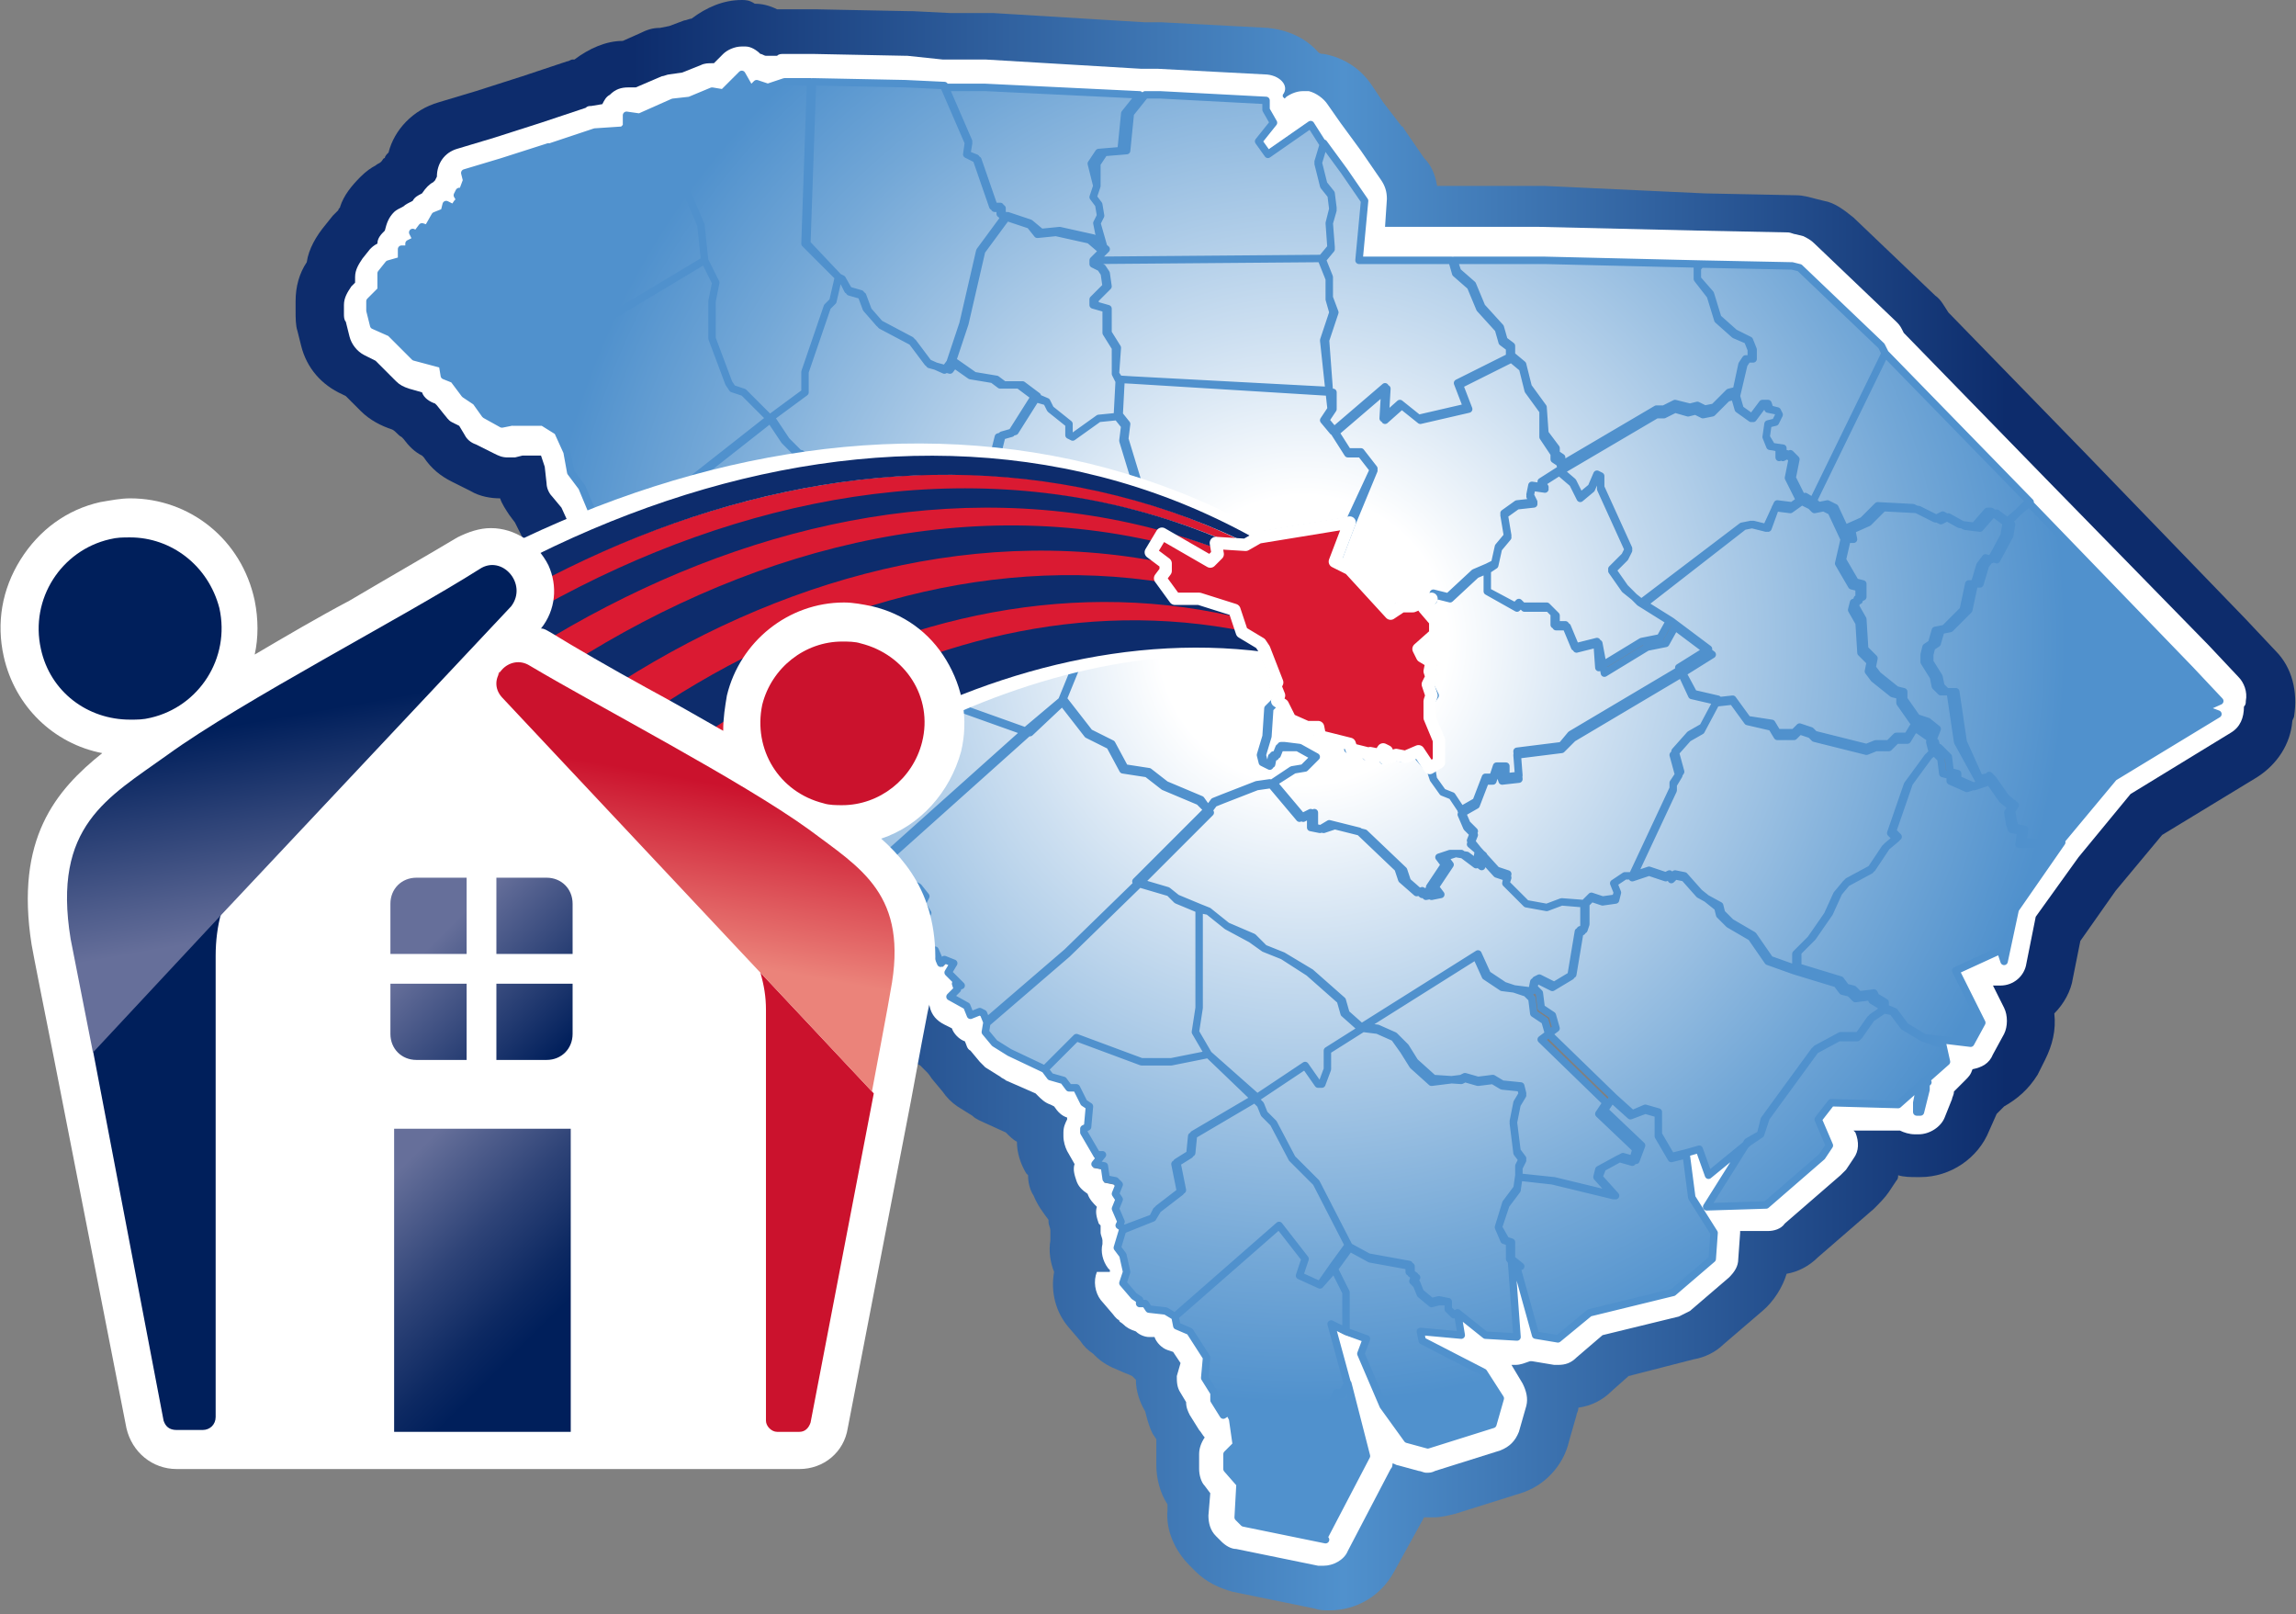
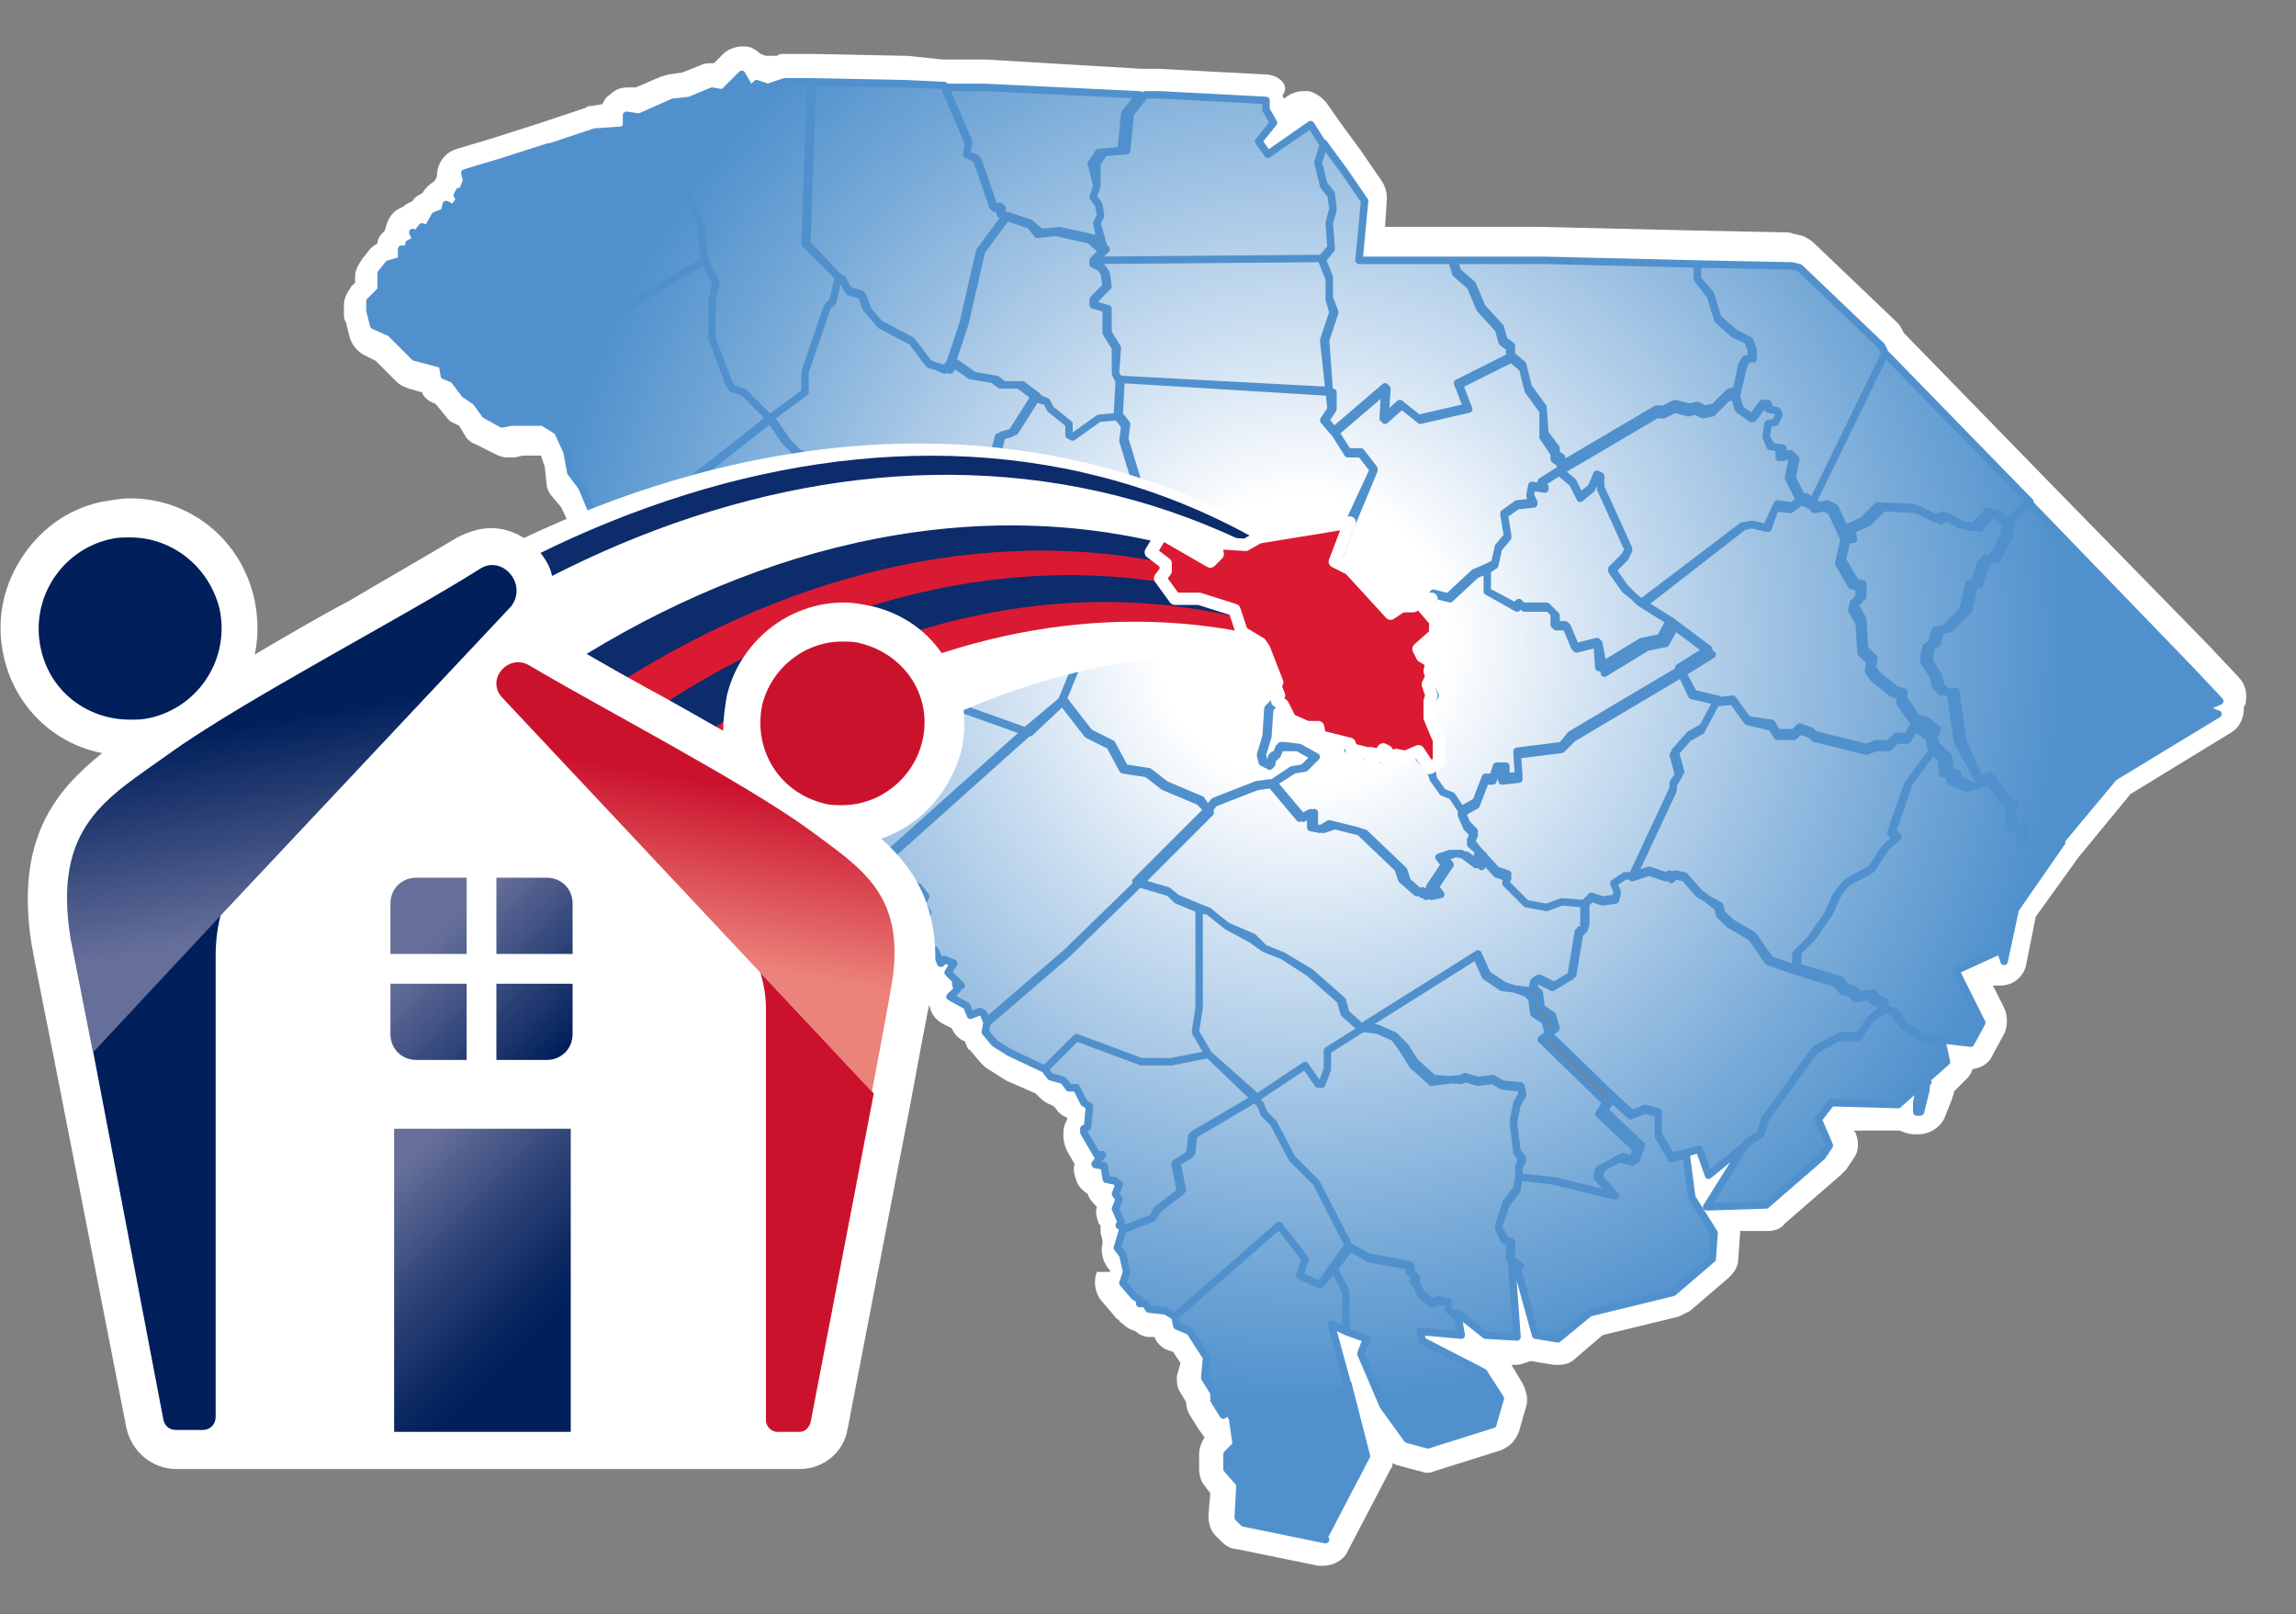
<svg xmlns="http://www.w3.org/2000/svg" version="1.1" id="Layer_1" x="0px" y="0px" viewBox="0 0 123.5 86.8" style="enable-background:new 0 0 123.5 86.8;" xml:space="preserve">
  <rect x="0" y="0" width="123.5" height="86.8" fill="#808080" stroke="none" />
  <style type="text/css">
	.st0{fill:url(#SVGID_1_);}
	.st1{fill:#FFFFFF;}
	
		.st2{fill-rule:evenodd;clip-rule:evenodd;fill:url(#SVGID_00000126316707316255664740000006873670777926238621_);stroke:#5091CD;stroke-width:0.4;stroke-linecap:round;stroke-linejoin:round;}
	.st3{fill:#DA1A32;}
	.st4{fill:#0D2C6C;}
	
		.st5{fill-rule:evenodd;clip-rule:evenodd;fill:#DA1A32;stroke:#FFFFFF;stroke-width:0.664;stroke-linecap:round;stroke-linejoin:round;}
	.st6{fill:url(#SVGID_00000069363154617896416020000014766604126875373744_);}
	.st7{fill:url(#SVGID_00000056400149406056041520000000758379222370827394_);}
	.st8{fill:#001F5B;}
	.st9{fill:#CB122D;}
	.st10{fill:url(#SVGID_00000008138350497872392340000012252809324546995621_);}
	.st11{fill:url(#SVGID_00000114047946625449638380000006634979903520721797_);}
</style>
  <g>
    <linearGradient id="SVGID_1_" gradientUnits="userSpaceOnUse" x1="15.874" y1="43.393" x2="123.514" y2="43.393">
      <stop offset="0.169" style="stop-color:#0D2C6C" />
      <stop offset="0.524" style="stop-color:#5091CD" />
      <stop offset="0.855" style="stop-color:#0D2C6C" />
    </linearGradient>
-     <path class="st0" d="M39.9,4l0.4,0.7l0.2,0l0.2-0.2l0.6,0.2l0.9-0.3l1.4,0l5,0.1l2.1,0.1l2.2,0l8.4,0.5l0.8,0l5.7,0.3l0,0.5   l0.4,0.7l-0.8,1l0.5,0.7l2.3-1.6l0.7,1.1l1.1,1.5l1.1,1.6L73.1,14l5,0l4.9,0l8.5,0.2l4.9,0.1l0.4,0.1l4.4,4.2l0.2,0.4l7.8,8l8.7,9   l1.6,1.7l-0.9,0.4l0.8,0.3l-5.6,3.4l-3,3.6l-2.5,3.6l-0.6,2.8l-0.2-0.6l-2.4,1.1l1.4,2.8l-0.6,1.1l-2.5-0.3l1.1,0.4l0.2,0.9   l-1.2,1.1l0.2-0.1l0,0l0,0l0,0l-0.1,0l0,0.4l-0.4,1H103l0-0.5l0.1-0.5l0.2-0.3l-1.2,1l-3.6-0.1l-0.7,0.9l0.6,1.4l-0.4,0.6l-3,2.6   l-3.2,0.1l2.2-3.5l-2.2,1.8l-0.5-1.4l-0.7,0.2l0.3,2.3l1.2,1.9L92,67.7l-2.1,1.8l-4.5,1.1L83.8,72l-1.2-0.2l-0.9-3.6l-0.5-0.3   l0.3,4.1l-1.7-0.1l-1.5-1.2l0.2,1.2l-2.2-0.2l0.1,0.5l3.3,1.7l0.9,1.4l-0.4,1.4l-3.5,1.1l-1.1-0.3l-1.3-1.8l-1.2-2.8l0.3-0.8   l-1-0.3l-0.8-0.4l0.9,3.3L72.4,75l-0.3,0l-0.3,0.6h0l0.3-0.6l0.3,0l0.3-0.5l0.9,3.8l-2.3,4.4l-4.4-0.9l-0.3-0.3l0.1-1.8l-0.7-0.8   l0-0.8l0.5-0.5l-0.2-1.4L66,75.9l-0.3,0.2l-0.5-0.8l0-0.4l-0.5-0.8l0.1-1.1L64,71.6l-0.7-0.3l-0.1-0.5l-0.5-0.3l-0.9-0.1L61.6,70   l-0.3,0l0-0.2l-0.4-0.2L60.4,69l0.3-0.6l-0.2-0.9l-0.3-0.4l0.3-1l-0.3-0.2l0.1-0.2L60,65l0.2-0.6L60,64.2l0.1-0.3l-0.2-0.2   l-0.5-0.1l-0.1-0.7l-0.5-0.1l0.4-0.5l-0.3,0L58.3,61l0-0.2l0.2-0.1l0.1-1.1l-0.3-0.2l-0.4-0.8l-0.4,0l-0.3-0.4l-0.7-0.2l-0.3-0.4   l-1.9-0.9l-0.8-0.5L53,55.5l0.1-0.6l-0.2-0.5l-0.2-0.1l-0.5,0.2L52,54.1l-0.9-0.4l0.4-0.4l-0.1-0.3l0.3,0.1L51,52.3l0.4-0.3   l-0.5-0.2L50.7,52l-0.3-0.7l-0.4,0.1l0-0.4l-0.5,0l-0.2-0.7l0.4,0l-0.3-0.8l0.6-0.2l-0.3-0.5l0.2-0.4l-0.4-0.5l-0.9-0.5l-0.3-0.7   l-0.5-0.5L47.3,46l-0.6-0.7l-1.1-0.5l-0.5,0l-0.6-0.5l-0.5-0.2l-0.5-1.4l-0.4-0.2l-0.7-1.8l-0.8-0.5l-0.1-0.5l-0.8-0.8l-0.3,0   l-0.5-0.5l-0.7-0.2l-0.7-0.5l-1.3-1.3L36,35.7l0.1-0.2l-0.5-1.1l-0.1-0.5l-1.2-1.9l-1.6-1.6l-0.1-0.9l-0.3-0.7l-0.1-1.2l-0.4-0.2   l-0.5-1.2l-0.6-0.8l-0.2-1.1L30,23.1l-0.8-0.5l-1.6,0L27,22.8l-1-0.5l-0.5-0.7l-0.6-0.4l-0.6-0.8l-0.5-0.2l-0.1-0.6l-1.5-0.4   L21,17.9l-0.9-0.4l-0.2-0.8l0-0.5l0.6-0.6l0-0.9l0.4-0.5l0.7-0.2l0-0.6l0.4,0l0-0.3l0.3-0.3l-0.2-0.4l0.2,0.1l0.3-0.4l0.3,0.1   l0.4-0.7l0.5-0.2L24,11l0.4,0l0.2-0.3l0.3,0.1l-0.3-0.5l0.1-0.2l0.1,0.2l0.3-0.8L25,9.3L27,8.7l2.5-0.8L32,7.1L33.5,7l0.2-0.2   l0-0.6l0.7,0.1l1.8-0.8l0.9-0.1l1.2-0.5L38.9,5L39.9,4 M70.3,77.3l-1-0.1L70.3,77.3l0.1-0.5L70.3,77.3 M68.9,77.2l0.1-0.1h0   L68.9,77.2 M69.2,79.7l-0.2,0l-0.1-0.4l0.1,0.4L69.2,79.7 M69.8,80.9l0.2,0L69.8,80.9L69.8,80.9 M70.6,81.8l0.2-0.5L70.6,81.8    M39.9,0c-1,0-1.9,0.4-2.7,1c-0.1,0-0.3,0.1-0.4,0.1l-0.8,0.3l-0.5,0.1c-0.4,0-0.7,0.1-1.1,0.3l-0.9,0.4c-0.9,0-1.8,0.4-2.6,1   c0,0,0,0-0.1,0c-0.1,0-0.2,0.1-0.3,0.1l-2.4,0.8l-2.5,0.8l-2,0.6c-1.4,0.4-2.4,1.5-2.7,2.7c-0.1,0.1-0.2,0.2-0.2,0.3   c-0.1,0-0.1,0.1-0.2,0.2c-0.1,0.1-0.2,0.1-0.3,0.2C20,9,19.7,9.2,19.4,9.5c-0.5,0.5-0.9,1-1.1,1.6c0,0.1-0.1,0.1-0.1,0.2   c-0.1,0.1-0.2,0.2-0.3,0.3l-0.4,0.5c-0.5,0.6-0.9,1.3-1,2c-0.4,0.6-0.6,1.3-0.6,2.1l0,0.5c0,0.4,0,0.8,0.1,1.1l0.2,0.8   c0.3,1.2,1.1,2.1,2.2,2.6l0.2,0.1l0.8,0.8c0.5,0.5,1.1,0.8,1.7,1c0.2,0.1,0.3,0.3,0.5,0.4l0.1,0.1c0.3,0.4,0.6,0.7,1,0.9l0.1,0.1   c0.4,0.6,0.9,1,1.5,1.3l1,0.5c0.5,0.3,1.1,0.4,1.6,0.4c0.1,0.3,0.3,0.6,0.5,0.9l0.3,0.4l0.4,0.8c0.1,0.2,0.1,0.3,0.2,0.5   c0.1,0.4,0.2,0.7,0.3,1.1l0.1,0.2l0.1,0.4c0.1,0.8,0.5,1.6,1.1,2.2l1.3,1.2l0.6,1c0,0.2,0.1,0.3,0.2,0.4l0.1,0.3   c0.1,1.2,0.9,2.3,2,3l0.7,0.4l0.9,0.9c0.2,0.2,0.4,0.4,0.7,0.6l0.7,0.5c0.3,0.2,0.7,0.4,1.1,0.5c0.1,0,0.1,0.1,0.2,0.1   c0.3,0.4,0.6,0.8,1,1.1l0.2,0.6c0.2,0.5,0.4,0.9,0.8,1.3l0.1,0.2c0.3,1.1,1.1,1.9,2.2,2.4l0.1,0.1c0.5,0.5,1.2,0.8,1.9,1   c0.2,0.2,0.3,0.3,0.5,0.5c0.1,0.2,0.2,0.4,0.3,0.6c-0.1,0.5,0,1,0.1,1.5l0.2,0.7c0.2,0.9,0.8,1.7,1.5,2.2c0.1,0.1,0.1,0.1,0.2,0.2   c0,0,0,0.1,0,0.1c0.2,1.1,1,2.1,2,2.6c0.1,0.1,0.3,0.3,0.4,0.4c0.1,0.1,0.2,0.3,0.3,0.4l0.5,0.6c0.2,0.3,0.5,0.6,0.8,0.8l0.8,0.5   c0.2,0.2,0.5,0.3,0.7,0.4l1.1,0.5c0.2,0.2,0.4,0.4,0.6,0.5c0,0.6,0.2,1.2,0.5,1.7l0.1,0.1c0,0.4,0.1,0.8,0.3,1.1   c0.2,0.5,0.5,0.9,0.8,1.3c0,0,0,0.1,0,0.1c0,0.2,0.1,0.3,0.1,0.5c0,0.1,0,0.3,0,0.4c0,0,0,0.1,0,0.1c-0.1,0.6,0,1.2,0.2,1.7   c-0.2,1.1,0.1,2.2,0.8,3l0.6,0.7c0.2,0.3,0.4,0.5,0.7,0.7c0,0,0.1,0.1,0.1,0.1c0.4,0.4,0.8,0.6,1.3,0.8c0.2,0.1,0.5,0.2,0.7,0.3   c0.1,0.1,0.1,0.1,0.2,0.2c0,0.6,0.2,1.2,0.5,1.7l0,0c0.1,0.4,0.2,0.8,0.4,1.2l0.2,0.3c0,0.2,0,0.4,0,0.6l0,0.8   c0,0.7,0.2,1.5,0.6,2.1l0,0.3c-0.1,1.1,0.4,2.2,1.2,3l0.3,0.3c0.6,0.6,1.3,0.9,2,1.1l4.4,0.9c0.3,0.1,0.5,0.1,0.8,0.1   c1.5,0,2.8-0.8,3.5-2.1l1.6-2.9c0.2,0,0.3,0,0.5,0c0.4,0,0.8-0.1,1.2-0.2l3.5-1.1c1.3-0.4,2.3-1.5,2.6-2.8l0.4-1.4   c0-0.1,0.1-0.2,0.1-0.4c0.7-0.1,1.3-0.4,1.8-0.9l0.9-0.8l3.5-0.9c0.6-0.1,1.2-0.4,1.6-0.8l2.1-1.8c0.6-0.5,1.1-1.3,1.3-2   c0.6-0.1,1.2-0.4,1.7-0.9l3-2.6c0.3-0.3,0.6-0.6,0.8-0.9l0.4-0.6c0.1-0.1,0.1-0.2,0.1-0.3c0.3,0.1,0.7,0.1,1,0.1h0.2   c1.6,0,3.1-1,3.7-2.5l0.4-0.9l0.1-0.1c0.1-0.1,0.2-0.2,0.3-0.3c0.7-0.4,1.3-0.9,1.8-1.7L110,57c0.4-0.8,0.6-1.6,0.5-2.5   c0.5-0.5,0.9-1.2,1-1.9l0.4-2l1.9-2.7l2.5-3l5.1-3.1c1.1-0.7,1.8-1.8,1.9-3c0-0.1,0.1-0.2,0.1-0.3c0.2-1.3-0.1-2.6-1-3.5l-1.6-1.7   c0,0,0,0,0,0l-8.7-9l-7.3-7.5c-0.2-0.3-0.4-0.7-0.7-0.9l-4.4-4.2c-0.5-0.4-1-0.8-1.6-0.9l-0.4-0.1c-0.4-0.1-0.7-0.2-1.1-0.2   l-4.9-0.1L83.1,10c0,0,0,0-0.1,0l-4.9,0l-0.8,0c-0.1-0.6-0.3-1.1-0.7-1.5l-1.1-1.6c0,0,0-0.1-0.1-0.1l-1-1.3l-0.6-0.9   c-0.6-0.9-1.5-1.5-2.6-1.7c-0.1,0-0.2,0-0.3-0.1c-0.7-0.8-1.7-1.2-2.7-1.3l-5.7-0.3c-0.1,0-0.1,0-0.2,0c0,0-0.1,0-0.1,0l-0.6,0   l-8.2-0.5c-0.1,0-0.1,0-0.2,0l-2.1,0l-2-0.1c-0.1,0-0.1,0-0.2,0l-5-0.1l-1.4,0c0,0-0.1,0-0.1,0c-0.2,0-0.4,0-0.6,0   c-0.4-0.2-0.8-0.3-1.2-0.3C40.3,0,40.1,0,39.9,0L39.9,0z" />
    <path class="st1" d="M39.9,4l0.4,0.7l0.2,0l0.2-0.2l0.6,0.2l0.9-0.3l1.4,0l5,0.1l2.1,0.1l2.2,0l8.4,0.5l0.8,0l5.7,0.3l0,0.5   l0.4,0.7l-0.8,1l0.5,0.7l2.3-1.6l0.7,1.1l1.1,1.5l1.1,1.6L73.1,14l5,0l4.9,0l8.5,0.2l4.9,0.1l0.4,0.1l4.4,4.2l0.2,0.4l7.8,8l8.7,9   l1.6,1.7l-0.9,0.4l0.8,0.3l-5.6,3.4l-3,3.6l-2.5,3.6l-0.6,2.8l-0.2-0.6l-2.4,1.1l1.4,2.8l-0.6,1.1l-2.5-0.3l1.1,0.4l0.2,0.9   l-1.2,1.1l0.2-0.1l0,0l0,0l0,0l-0.1,0l0,0.4l-0.4,1H103l0-0.5l0.1-0.5l0.2-0.3l-1.2,1l-3.6-0.1l-0.7,0.9l0.6,1.4l-0.4,0.6l-3,2.6   l-3.2,0.1l2.2-3.5l-2.2,1.8l-0.5-1.4l-0.7,0.2l0.3,2.3l1.2,1.9L92,67.7l-2.1,1.8l-4.5,1.1L83.8,72l-1.2-0.2l-0.9-3.6l-0.5-0.3   l0.3,4.1l-1.7-0.1l-1.5-1.2l0.2,1.2l-2.2-0.2l0.1,0.5l3.3,1.7l0.9,1.4l-0.4,1.4l-3.5,1.1l-1.1-0.3l-1.3-1.8l-1.2-2.8l0.3-0.8   l-1-0.3l-0.8-0.4l0.9,3.3L72.4,75l-0.3,0l-0.3,0.6h0l0.3-0.6l0.3,0l0.3-0.5l0.9,3.8l-2.3,4.4l-4.4-0.9l-0.3-0.3l0.1-1.8l-0.7-0.8   l0-0.8l0.5-0.5l-0.2-1.4L66,75.9l-0.3,0.2l-0.5-0.8l0-0.4l-0.5-0.8l0.1-1.1L64,71.6l-0.7-0.3l-0.1-0.5l-0.5-0.3l-0.9-0.1L61.6,70   l-0.3,0l0-0.2l-0.4-0.2L60.4,69l0.3-0.6l-0.2-0.9l-0.3-0.4l0.3-1l-0.3-0.2l0.1-0.2L60,65l0.2-0.6L60,64.2l0.1-0.3l-0.2-0.2   l-0.5-0.1l-0.1-0.7l-0.5-0.1l0.4-0.5l-0.3,0L58.3,61l0-0.2l0.2-0.1l0.1-1.1l-0.3-0.2l-0.4-0.8l-0.4,0l-0.3-0.4l-0.7-0.2l-0.3-0.4   l-1.9-0.9l-0.8-0.5L53,55.5l0.1-0.6l-0.2-0.5l-0.2-0.1l-0.5,0.2L52,54.1l-0.9-0.4l0.4-0.4l-0.1-0.3l0.3,0.1L51,52.3l0.4-0.3   l-0.5-0.2L50.7,52l-0.3-0.7l-0.4,0.1l0-0.4l-0.5,0l-0.2-0.7l0.4,0l-0.3-0.8l0.6-0.2l-0.3-0.5l0.2-0.4l-0.4-0.5l-0.9-0.5l-0.3-0.7   l-0.5-0.5L47.3,46l-0.6-0.7l-1.1-0.5l-0.5,0l-0.6-0.5l-0.5-0.2l-0.5-1.4l-0.4-0.2l-0.7-1.8l-0.8-0.5l-0.1-0.5l-0.8-0.8l-0.3,0   l-0.5-0.5l-0.7-0.2l-0.7-0.5l-1.3-1.3L36,35.7l0.1-0.2l-0.5-1.1l-0.1-0.5l-1.2-1.9l-1.6-1.6l-0.1-0.9l-0.3-0.7l-0.1-1.2l-0.4-0.2   l-0.5-1.2l-0.6-0.8l-0.2-1.1L30,23.1l-0.8-0.5l-1.6,0L27,22.8l-1-0.5l-0.5-0.7l-0.6-0.4l-0.6-0.8l-0.5-0.2l-0.1-0.6l-1.5-0.4   L21,17.9l-0.9-0.4l-0.2-0.8l0-0.5l0.6-0.6l0-0.9l0.4-0.5l0.7-0.2l0-0.6l0.4,0l0-0.3l0.3-0.3l-0.2-0.4l0.2,0.1l0.3-0.4l0.3,0.1   l0.4-0.7l0.5-0.2L24,11l0.4,0l0.2-0.3l0.3,0.1l-0.3-0.5l0.1-0.2l0.1,0.2l0.3-0.8L25,9.3L27,8.7l2.5-0.8L32,7.1L33.5,7l0.2-0.2   l0-0.6l0.7,0.1l1.8-0.8l0.9-0.1l1.2-0.5L38.9,5L39.9,4 M70.3,77.3l-1-0.1L70.3,77.3l0.1-0.5L70.3,77.3 M68.9,77.2l0.1-0.1h0   L68.9,77.2 M69.2,79.7l-0.2,0l-0.1-0.4l0.1,0.4L69.2,79.7 M69.8,80.9l0.2,0L69.8,80.9L69.8,80.9 M70.6,81.8l0.2-0.5L70.6,81.8    M39.9,2.5c-0.4,0-0.8,0.2-1,0.4l-0.5,0.5c0,0-0.1,0-0.1,0c-0.2,0-0.4,0-0.6,0.1l-1,0.4L36,4c-0.1,0-0.3,0.1-0.4,0.1l-1.4,0.6   l-0.3,0c0,0-0.1,0-0.1,0c-0.4,0-0.7,0.1-1,0.4c-0.2,0.1-0.3,0.3-0.4,0.5l-0.6,0.1c-0.1,0-0.2,0-0.3,0.1l-2.4,0.8l-2.5,0.8l-2,0.6   c-0.7,0.2-1.1,0.8-1.1,1.5c0,0,0,0,0,0l-0.1,0.2c0,0-0.1,0.1-0.1,0.1c-0.2,0.1-0.4,0.3-0.6,0.6c-0.2,0.1-0.4,0.2-0.5,0.4   c-0.2,0.1-0.4,0.2-0.5,0.3c-0.2,0.1-0.4,0.2-0.5,0.3c-0.3,0.3-0.4,0.6-0.5,1c-0.2,0.2-0.4,0.4-0.4,0.7c-0.2,0.1-0.3,0.2-0.4,0.3   l-0.4,0.5c-0.2,0.3-0.4,0.6-0.4,1l0,0.3l-0.2,0.2c-0.2,0.3-0.4,0.6-0.4,1l0,0.5c0,0.1,0,0.3,0.1,0.4l0.2,0.8c0.1,0.4,0.4,0.8,0.8,1   l0.6,0.3l1.1,1.1c0.2,0.2,0.4,0.3,0.7,0.4l0.7,0.2c0.1,0.3,0.4,0.5,0.7,0.6l0.1,0.1l0.4,0.5c0.1,0.1,0.2,0.3,0.4,0.4l0.4,0.2   l0.3,0.5c0.1,0.2,0.3,0.4,0.6,0.5l1,0.5c0.2,0.1,0.4,0.2,0.7,0.2c0.1,0,0.3,0,0.4,0l0.4-0.1l1,0l0,0l0.2,0.6l0.1,0.9   c0,0.2,0.1,0.5,0.3,0.7l0.5,0.6l0.5,1.1c0.1,0.2,0.2,0.4,0.4,0.5l0.1,0.5c0,0.2,0.1,0.3,0.1,0.5l0.2,0.5l0.1,0.7   c0.1,0.3,0.2,0.6,0.4,0.8l1.5,1.4l1,1.5l0.1,0.3c0,0.1,0,0.1,0.1,0.2l0.3,0.7c0,0.6,0.3,1.1,0.7,1.4l1,0.6l1.1,1.2   c0.1,0.1,0.2,0.1,0.2,0.2l0.7,0.5c0.2,0.1,0.3,0.2,0.5,0.2l0.3,0.1l0.2,0.2c0.2,0.2,0.4,0.3,0.6,0.3l0.1,0.1l0,0.1   c0.1,0.4,0.3,0.7,0.7,0.9l0.4,0.3l0.5,1.3c0.1,0.3,0.3,0.6,0.6,0.7l0.3,0.9c0.1,0.4,0.4,0.8,0.9,0.9l0.3,0.1l0.4,0.4   c0.3,0.3,0.6,0.4,1,0.4c0,0,0,0,0.1,0l0.1,0l0.4,0.2l0.4,0.4c0.1,0.1,0.2,0.2,0.4,0.3l0.2,0.1l0.1,0.1l0.2,0.5   c0.1,0.3,0.4,0.6,0.7,0.7l0.2,0.1c-0.1,0.3-0.2,0.6-0.1,0.8c-0.1,0.3-0.1,0.6-0.1,0.9l0.2,0.7c0.1,0.4,0.4,0.7,0.7,0.9   c0.1,0.1,0.2,0.2,0.3,0.3c0.1,0.1,0.3,0.2,0.4,0.2c0.1,0.2,0.2,0.3,0.3,0.4c-0.1,0.2-0.1,0.5,0,0.7c0.1,0.5,0.4,0.8,0.8,1l0.4,0.2   c0.1,0.3,0.4,0.6,0.7,0.7c0.1,0.2,0.1,0.4,0.3,0.5l0.5,0.6c0.1,0.1,0.2,0.2,0.3,0.3l0.8,0.5c0.1,0.1,0.2,0.1,0.3,0.2l1.6,0.7   l0.1,0.1c0.2,0.2,0.4,0.4,0.7,0.5l0.2,0.1c0.2,0.3,0.4,0.5,0.7,0.6l0,0.1c-0.1,0.2-0.2,0.4-0.2,0.7l0,0.2c0,0.3,0.1,0.6,0.2,0.8   l0.4,0.7c-0.1,0.3,0,0.6,0.1,0.9c0.1,0.3,0.3,0.5,0.6,0.7c0.1,0.3,0.3,0.5,0.5,0.7c-0.1,0.3,0,0.6,0.1,0.9l0.1,0.1   c0,0.1,0,0.3,0,0.4c0,0.1,0.1,0.3,0.1,0.4l0,0.2c-0.1,0.4,0,0.9,0.3,1.3l0.1,0.1l0,0.1L59,68.4c-0.2,0.5-0.1,1.1,0.2,1.5l0.6,0.7   c0.1,0.1,0.2,0.3,0.4,0.4c0,0.1,0.1,0.1,0.2,0.2c0.2,0.2,0.4,0.3,0.7,0.4c0.2,0.2,0.5,0.3,0.7,0.3l0.3,0c0.1,0.3,0.4,0.6,0.7,0.7   l0.3,0.1l0.4,0.6L63.3,74c0,0.3,0,0.6,0.2,0.9l0.3,0.5c0,0.3,0.1,0.5,0.2,0.7l0.5,0.8c0.1,0.1,0.2,0.3,0.3,0.4   c-0.2,0.3-0.3,0.6-0.3,0.9l0,0.8c0,0.3,0.1,0.7,0.3,0.9l0.3,0.4L65,81.5c0,0.4,0.1,0.8,0.4,1.1l0.3,0.3c0.2,0.2,0.5,0.4,0.8,0.4   l4.4,0.9c0.1,0,0.2,0,0.3,0c0.5,0,1.1-0.3,1.3-0.8l2.3-4.4c0.1-0.1,0.1-0.2,0.1-0.3c0.1,0,0.2,0.1,0.3,0.1l1.1,0.3   c0.1,0,0.3,0.1,0.4,0.1c0.2,0,0.3,0,0.5-0.1l3.5-1.1c0.5-0.2,0.8-0.5,1-1l0.4-1.4c0.1-0.4,0-0.8-0.2-1.2l-0.6-1l0.1,0   c0,0,0.1,0,0.1,0c0.3,0,0.5-0.1,0.8-0.2c0,0,0.1,0,0.1,0l1.2,0.2c0.1,0,0.2,0,0.2,0c0.4,0,0.7-0.1,1-0.4l1.4-1.2l4.1-1   c0.2-0.1,0.4-0.2,0.6-0.3l2.1-1.8c0.3-0.3,0.5-0.6,0.5-1l0.1-1.4c0,0,0,0,0-0.1l1.5,0c0.3,0,0.7-0.1,0.9-0.4l3-2.6   c0.1-0.1,0.2-0.2,0.3-0.3l0.4-0.6c0.3-0.4,0.3-0.9,0.1-1.4l-0.1-0.1l2.4,0c0,0,0,0,0,0c0,0,0.1,0,0.1,0c0.2,0.1,0.5,0.2,0.8,0.2   h0.2c0.6,0,1.2-0.4,1.4-0.9l0.4-1c0-0.1,0.1-0.2,0.1-0.4l0.6-0.6c0.2-0.2,0.3-0.3,0.4-0.6c0.5-0.1,0.9-0.3,1.1-0.8l0.6-1.1   c0.2-0.4,0.2-1,0-1.4l-0.6-1.2c0.1,0,0.2,0,0.4,0c0,0,0,0,0,0c0.7,0,1.3-0.5,1.4-1.2l0.5-2.5l2.3-3.2l2.8-3.4l5.4-3.3   c0.5-0.3,0.7-0.8,0.7-1.4c0.1-0.1,0.1-0.2,0.1-0.3c0.1-0.5-0.1-1-0.4-1.3l-1.6-1.7l-8.8-9l-7.6-7.8l-0.1-0.2   c-0.1-0.2-0.2-0.3-0.3-0.4l-4.4-4.2c-0.2-0.2-0.4-0.3-0.6-0.4l-0.4-0.1c-0.1,0-0.3-0.1-0.4-0.1l-4.9-0.1l-8.5-0.2l-5,0l-3.3,0   l0.1-1.5c0-0.4-0.1-0.7-0.3-1l-1.1-1.6l-1.1-1.5l-0.7-1c-0.2-0.3-0.6-0.6-1-0.7c-0.1,0-0.2,0-0.3,0c-0.3,0-0.6,0.1-0.9,0.3   l-0.1,0.1l-0.1-0.1l0-0.1C69.4,4.6,68.8,4,68,4l-5.7-0.3c0,0-0.1,0-0.1,0c0,0,0,0,0,0l-0.8,0l-8.4-0.5c0,0-0.1,0-0.1,0l-2.2,0   L48.8,3c0,0,0,0-0.1,0l-5-0.1l-1.4,0c0,0,0,0-0.1,0c-0.2,0-0.3,0-0.4,0.1L41.4,3L41.2,3c-0.1,0-0.2-0.1-0.3-0.1   c-0.2-0.2-0.5-0.4-0.8-0.4C40.1,2.5,40,2.5,39.9,2.5L39.9,2.5z" />
  </g>
  <radialGradient id="SVGID_00000124884703005188538260000003093234824300390846_" cx="70.118" cy="34.43" r="44.91" gradientUnits="userSpaceOnUse">
    <stop offset="0.173" style="stop-color:#FFFFFF" />
    <stop offset="0.367" style="stop-color:#CEE0F1" />
    <stop offset="0.743" style="stop-color:#74A8D7" />
    <stop offset="0.913" style="stop-color:#5091CD" />
  </radialGradient>
  <path style="fill-rule:evenodd;clip-rule:evenodd;fill:url(#SVGID_00000124884703005188538260000003093234824300390846_);stroke:#5091CD;stroke-width:0.4;stroke-linecap:round;stroke-linejoin:round;" d="  M45.1,14.9l-0.3,1.3l-0.3,0.3L43.3,20l0,1.1l-1.9,1.4l-1.4-1.4l-0.6-0.2l-0.2-0.3l-0.9-2.4l0-2l0.2-1L37.9,14l-0.2-1.9L36.8,10  l0-0.7l-0.9-0.1L35.7,9l-0.1-0.8l0.5-0.6l-2.5,0.2l-1.1,0.4L32,7.7l0-0.6L33.5,7l0.2-0.2l0-0.6l0.7,0.1l1.8-0.8l0.9-0.1l1.2-0.5  L38.9,5l1-1l0.4,0.7l0.2,0l0.2-0.2l0.6,0.2l0.9-0.3l1.4,0l-0.3,8.7L45.1,14.9z M45.3,15l0.3,0.6l0.7,0.2l0.3,0.8l0.7,0.8l1.7,0.9  l0.9,1.2l0.9,0.4l0.3-0.4l0.7-2.1l0.9-3.9l1.4-1.9l-0.3-0.1l0-0.4l-0.4,0l-0.9-2.6L52,8.3l0.1-0.7l-1.3-3l-2.1-0.1l-5-0.1l-0.3,8.7  l1.7,1.8L45.3,15z M59,12l0.2-0.4l-0.1-0.6l-0.3-0.4L59,10l-0.3-1.2l0.4-0.6l1.2-0.1l0.2-2l0.8-1L53,4.7l-2.2,0l1.3,3L52,8.3  l0.6,0.3l0.9,2.6l0.4,0l0,0.4l0.3,0.1l1.2,0.4l0.4,0.5l1-0.1l1.8,0.4l0.7,0.6L59,12z M71.6,13.3L71.5,12l0.2-0.7l-0.1-0.8L71.2,10  l-0.3-1.2l0.3-1l-0.7-1.1l-2.3,1.6l-0.5-0.7l0.8-1l-0.4-0.7l0-0.5l-5.7-0.3l-0.8,0l-0.8,1l-0.2,2l-1.2,0.1l-0.4,0.6L59,10l-0.2,0.6  l0.3,0.4l0.1,0.6L59,12l0.4,1.4l-0.6,0.6l12.3-0.1L71.6,13.3z M31.9,17.6l6-3.6l-0.2-1.9L36.8,10l0-0.7l-0.9-0.1L35.7,9l-0.1-0.8  l0.5-0.6l-2.5,0.2l-1.1,0.4L32,7.7l0-0.6l-2.4,0.8l-0.5,0.9l0,0.5l-0.3,0.1l-0.1,0.3l0.1,0.3l0.4,0l0,0.3l0.2,0.2l0,2.1l0.3,1.6  l0.3,0.4l-0.3,0.6l0,0.7l0.7,0.3l0.2,0.9l0,1.1l-0.4,0.9l0.1,0.3L31.9,17.6z M71.6,22l-0.4,0.6l0.5,0.6l2.8-2.4l-0.1,1.7l0.9-0.8  l1,0.8l2.6-0.6l-0.5-1.3l2.8-1.4l0-0.5l-0.4-0.3l-0.2-0.7l-1-1.1l-0.5-1.2l-0.8-0.7L78.1,14l-5,0l0.3-3.2l-1.1-1.6l-1.1-1.5l-0.3,1  l0.3,1.2l0.4,0.5l0.1,0.8L71.5,12l0.1,1.4l-0.5,0.6l0.4,1l0,1.1l0.2,0.7l-0.5,1.5l0.3,2.8L71.6,22z M27,22.8l0.5-0.1l0.3-0.5  l2.3-2.7l-0.1-0.3l0.4-0.9l0-1.1l-0.2-0.9L29.5,16l0-0.7l0.3-0.6l-0.3-0.4l-0.3-1.6l0-2.1L29,10.4l0-0.3l-0.4,0l-0.1-0.3l0.1-0.3  L29,9.3l0-0.5l0.5-0.9L27,8.7L25,9.3l0.1,0.4l-0.3,0.8l-0.1-0.2l-0.1,0.2l0.3,0.5l-0.3-0.1l-0.2,0.3L24,11l-0.1,0.4l-0.5,0.2  l-0.4,0.7l-0.3-0.1l-0.3,0.4l-0.2-0.1l0.2,0.4L22,13.1l0,0.3l-0.4,0l0,0.6l-0.7,0.2l-0.4,0.5l0,0.9l-0.6,0.6l0,0.5l0.2,0.8l0.9,0.4  l1.3,1.3l1.5,0.4l0.1,0.6l0.5,0.2l0.6,0.8l0.6,0.4l0.5,0.7L27,22.8z M32.1,27.6l0.1,1.2l0.3,0.7l8.9-7l-1.4-1.4l-0.6-0.2l-0.2-0.3  l-0.9-2.4l0-2l0.2-1L37.9,14l-6,3.6l-1.7,1.9l-2.3,2.7l-0.3,0.5l1.6,0l0.8,0.5l0.5,1.1l0.2,1.1l0.6,0.8l0.5,1.2L32.1,27.6z   M93.7,19.6l0.2-0.3l0.3,0l0-0.5l-0.2-0.5L93.3,18l-0.9-0.8L92,15.9L91.3,15l0-0.6l0.2-0.2L83.1,14l-4.9,0l0.2,0.6l0.8,0.7l0.5,1.2  l1,1.1l0.2,0.7l0.4,0.3l0,0.5l0.6,0.5l0.3,1.2l0.8,1.1l0.1,1.4l0.6,0.8l0,0.3l0.3,0.2l0,0.4l5.1-3l0.4,0l0.6-0.3l0.8,0.2l0.4-0.1  l0.4,0.2l0.5-0.1l0.8-0.8l0.4-0.1L93.7,19.6z M97.4,27.2l4-8.2l-0.2-0.4l-4.4-4.2l-0.4-0.1l-4.9-0.1l-0.2,0.2l0,0.6l0.7,0.8l0.4,1.3  l0.9,0.8l0.8,0.4l0.2,0.5l0,0.5l-0.3,0l-0.2,0.3l-0.4,1.7l0.2,0.7l0.7,0.5l0.6-0.8l0.2,0l0.1,0.3l0.4,0.1l0.1,0.2l-0.2,0.4l-0.4,0.1  L95,23.5l0.3,0.5l0.4,0.1l0,0.5l0.4-0.2l0.3,0.3l-0.2,1l0.6,1.2L97.4,27.2z M109.2,27l-7.8-8l-4,8.2l0.2,0.2l0.5-0.1l0.4,0.2  l0.7,1.5l0.2-0.1l-0.1-0.5l0.9-0.4l0.8-0.8l1.9,0.1l1.2,0.6l0.4-0.2l0.9,0.5l0.8,0.1l0.7-0.8l0.2,0l0.8,0.6L109.2,27z M36.9,33.1  l1.1-0.3l0.7,0.5l1.6,0.1l0.9-0.2l1.4-1.3l0.4-1.5L42.9,29L42,27.8L41.1,26l1.9-1.6l-0.7-0.7l-0.8-1.2l-8.9,7l0.1,0.9l1.6,1.6  l1.2,1.9l0.1,0.5L36.9,33.1z M106.8,41.8L107,42l0.7,1l0.5,0.4l-0.2,0.3l0.1,0.6l0.1,0.3l0.5,0.1l-0.1,0.7l2.1,0l3-3.6l5.6-3.4  l-0.8-0.3l0.9-0.4l-1.6-1.7l-8.7-9l-1.2,1.2l-0.1,0.6l-0.7,1.3l-0.3-0.1l-0.3,0.4l-0.3,1l-0.3,0l-0.3,1.4l-1,1l-0.5,0.1l-0.2,0.7  l-0.3,0.2l-0.1,0.4l0,0.4l0.5,0.8l0.1,0.5l0.3,0.3l0.5,0l0.4,2.7l1.1,2L106.8,41.8z M105.6,39.9l-0.4-2.7l-0.5,0l-0.3-0.3l-0.1-0.5  l-0.5-0.8l0-0.4l0.1-0.4l0.3-0.2l0.2-0.7l0.5-0.1l1-1l0.3-1.4l0.3,0l0.3-1l0.3-0.4l0.3,0.1l0.7-1.3l0.1-0.6l-0.8-0.6l-0.2,0  l-0.7,0.8l-0.8-0.1l-0.9-0.5l-0.4,0.2l-1.2-0.6l-1.9-0.1l-0.8,0.8l-0.9,0.4l0.1,0.5L99.2,29l-0.3,1.3l0.7,1.2l0.4,0.1l0,0.7  l-0.3,0.1l-0.1,0.4l0.4,0.7l0.1,1.6l0.5,0.5l-0.1,0.5l0.3,0.4l1,0.8l0.4,0.1l0,0.4l0.7,1l0.6,0.2l0.5,0.4l-0.2,0.5l0.1,0.4l0.5,0.5  l0.1,0.8l0.4,0.1l0,0.3l0.9,0.4l0.6-0.2l0.1-0.3L105.6,39.9z M43.6,42.7l0.5,1.4l0.5,0.2l0.6,0.5l0.5,0l0.4-1L46,43.5l-0.4-0.2  l-0.4-0.4l0-0.3l-0.4-0.2l-0.2-0.6l0.1-1l0.4-0.6l0.3-0.1l0.1-0.6l0.4-0.4l-0.7-0.9l-0.2-0.8l0.3-0.3L45,36.5l2.1-0.5l0.1-0.8  l-0.7,0.2L46,35.1l-0.9,0l-0.5,0.3l-0.6-0.1l-0.9-1.1l-1.3,1.3l-0.6-2.3l-0.9,0.2l-1.6-0.1L38,32.7l-1.1,0.3l-1.3,1.2l0.5,1.1  L36,35.7l1.2,0.7l1.3,1.3l0.7,0.5l0.7,0.2l0.5,0.5l0.3,0l0.8,0.8l0.1,0.5l0.8,0.5l0.7,1.8L43.6,42.7z M47.7,46.2l7.6-6.8l-4.2-1.5  l-0.3-0.3l-0.5-2.3l-0.7-0.1l-1.7,0.4L47.1,36L45,36.5l0.1,0.6l-0.3,0.3l0.2,0.8l0.7,0.9l-0.4,0.4L45.2,40l-0.3,0.1l-0.4,0.6l-0.1,1  l0.2,0.6l0.4,0.2l0,0.3l0.4,0.4l0.4,0.2l0.1,0.3l-0.4,1l1.1,0.5l0.6,0.7L47.7,46.2z M52,54.1l0.2,0.5l0.5-0.2l0.2,0.1l0.2,0.5  l4.3-3.7l3.8-3.7l3.9-3.9L64.6,43l-1.9-0.8l-0.9-0.7l-1.3-0.2l-0.7-1.3l-1.2-0.6l-1.4-1.8l-1.9,1.6l-7.6,6.8l0.5,0.5l0.3,0.7  l0.9,0.5l0.4,0.5l-0.2,0.4l0.3,0.5l-0.6,0.2l0.3,0.8l-0.4,0l0.2,0.7l0.5,0l0,0.4l0.4-0.1l0.3,0.7l0.2-0.2l0.5,0.2L51,52.3l0.7,0.7  l-0.3-0.1l0.1,0.3l-0.4,0.4L52,54.1z M101.9,54.4l0.6,0.8l1,0.6l2.5,0.3l0.6-1.1l-1.4-2.8l2.4-1.1l0.2,0.6l0.6-2.8l2.5-3.6l-2.1,0  l0.1-0.7l-0.5-0.1l-0.1-0.3l-0.1-0.6l0.2-0.3l-0.5-0.4l-0.7-1l-0.2-0.2l-0.1,0.1l-0.1,0.3l-0.6,0.2l-0.9-0.4l0-0.3l-0.4-0.1  l-0.1-0.8l-0.5-0.5l-0.5,0.4l-1.1,1.5l-0.9,2.6l0.3,0.3l-0.6,0.5l-0.8,1.2l-1.3,0.7l-0.5,0.6l-0.5,1.1l-0.9,1.3l-0.8,0.8l0,0.8  l2.3,0.7l0.3,0.4l0.4,0.1l0.3,0.3l0.8-0.1l0.1,0.2l0.5,0.3l0,0.3L101.9,54.4z M64.3,55.5l0.2-1.3l0-5.3l-1.2-0.5L62.9,48l-1.7-0.5  l-3.8,3.7l-4.3,3.7L53,55.5l0.5,0.6l0.8,0.5l1.9,0.9l1.7-1.7l3.5,1.3l1.6,0l2-0.4L64.3,55.5z M81.3,67.7l0-0.9l-0.3-0.1L80.6,66  l0.4-1.3l0.6-0.8l0.1-0.7l0-0.5l0.2-0.4l-0.3-0.4l-0.2-1.6l0.2-1l0.3-0.5l-0.1-0.4l-1-0.1l-0.5-0.3l-0.8,0.1l-0.7-0.2l-0.2,0.1  L77,58.2l-1-0.9l-0.5-0.8L75,55.8l-0.9-0.4l-0.8-0.1l-1.9,1.2l0,1l-0.3,0.8l-0.2,0l-0.7-1l-2.7,1.8l0.3,0.3l0.2,0.5l0.5,0.5l1,1.9  l1.3,1.3l1.8,3.5l1.1,0.6l2.2,0.4l0,0.4l0.3,0.2L76,68.9l0.2,0.1l0.2,0.5l0.6,0.5l0.4-0.1l0.5,0.1l0,0.4l0.3,0.3l0.2-0.1l1.5,1.2  l1.7,0.1l-0.3-4.1l0.5,0.3L81.3,67.7z M62,65.5l0.3-0.5l1.3-1l-0.3-1.5l0.8-0.5l0.1-1l3.4-2L65,56.7l-2,0.4l-1.6,0l-3.5-1.3  l-1.7,1.7l0.3,0.4l0.7,0.2l0.3,0.4l0.4,0l0.4,0.8l0.3,0.2l-0.1,1.1l-0.2,0.1l0,0.2l0.7,1.2l0.3,0l-0.4,0.5l0.5,0.1l0.1,0.7l0.5,0.1  l0.2,0.2L60,64.2l0.2,0.3L60,65l0.3,0.7l-0.1,0.2l0.3,0.2L62,65.5z M61.3,69.9l0,0.2l0.3,0l0.2,0.3l0.9,0.1l0.5,0.3l5.6-4.9l1.4,1.8  l-0.3,0.9l1.1,0.5l0.8-0.9l0.8-1.1l-1.8-3.5l-1.3-1.3l-1-1.9L68,59.9l-0.2-0.5l-0.3-0.3l-3.4,2l-0.1,1l-0.8,0.5l0.3,1.5l-1.3,1  L62,65.5l-1.6,0.6l-0.3,1l0.3,0.4l0.2,0.9L60.4,69l0.6,0.7L61.3,69.9z M91.8,64.9l3.2-0.1l3-2.6l0.4-0.6l-0.6-1.4l0.7-0.9l3.6,0.1  l2.6-2.3l-0.2-0.9l-1.1-0.4l-1-0.6l-0.6-0.8l-0.5-0.1l-0.6,0.4l-0.7,1l-1,0l-1.3,0.7l-2.7,3.7L94.7,61L94,61.4L91.8,64.9z   M82.6,71.8l1.2,0.2l1.7-1.4l4.5-1.1l2.1-1.8l0.1-1.4l-1.2-1.9l-0.3-2.3l-0.8,0.2l-0.7-1.2l0-1.2l-0.7-0.2L87.7,60l-1-0.9l-0.4,0.6  l2,1.9L88,62.4l-0.7-0.2l-1.1,0.6L86,63.3l0.9,1l-3.3-0.8l-1.9-0.2L81.6,64L81,64.8L80.6,66l0.3,0.7l0.3,0.1l0,0.9l0.4,0.5  L82.6,71.8z M70.9,82.7l0-0.2l0.3-0.5l-0.5-0.3l0.2-0.5l-1,0l-0.1-0.4l0.2,0l0.1-0.6l-0.3-0.2l-0.1-0.3l-0.7-0.2l-0.3-0.8l0.4-1.2  l-0.3-0.3l0.1-0.2l1.3,0.2l0.4-1.4l1-0.2l0.3-0.6l0.3,0l0.3-0.5l-0.9-3.3l0.8,0.4l0-2.1l-0.7-1.4L71,69.1l-1.1-0.5l0.3-0.9l-1.4-1.8  l-5.6,4.9l0.1,0.5l0.7,0.3l0.9,1.4l-0.1,1.1l0.5,0.8l0,0.4l0.5,0.8l0.3-0.2l0.2,0.4l0.2,1.4l-0.5,0.5l0,0.8l0.7,0.8l-0.1,1.8  l0.3,0.3l4.4,0.9L70.9,82.7z M73.5,72l-0.3,0.8l1.2,2.8l1.3,1.8l1.1,0.3l3.5-1.1l0.4-1.4l-0.9-1.4l-3.3-1.7l-0.1-0.5l2.2,0.2  l-0.2-1.2l-0.2,0.1l-0.3-0.3l0-0.4L77.4,70L77,70.1l-0.6-0.5l-0.2-0.5L76,68.9l0.1-0.3l-0.3-0.2l0-0.4l-2.2-0.4l-1.1-0.6l-0.8,1.1  l0.7,1.4l0,2.1L73.5,72z M103.6,58.6l0-0.4l0.1,0l0,0l0,0l0,0l-0.3,0.2l-0.2,0.4l-0.1,0.5l0,0.5h0.2L103.6,58.6z M56.3,21.6l0.2,0.4  l1,0.8l0,0.6l0.2,0.1l1.4-1l1-0.1l0.1-1.9L60,20.1l0.1-1.4l-0.5-0.8l0-1.3l-0.7-0.2l0-0.3l0.7-0.7l-0.1-0.7l-0.2-0.3l-0.4-0.2l0-0.2  l0.6-0.6l-0.7-0.6l-1.8-0.4l-1,0.1L55.4,12l-1.2-0.4l-1.4,1.9l-0.9,3.9l-0.7,2.1l1,0.7l1.2,0.2l0.4,0.3l1,0l0.8,0.6L56.3,21.6z   M71.3,18.3l0.5-1.5L71.5,16l0-1.1l-0.4-1l-12.3,0.1l0,0.2l0.4,0.2l0.2,0.3l0.1,0.7l-0.7,0.7l0,0.3l0.7,0.2l0,1.3l0.5,0.8L60,20.1  l0.2,0.3L71.5,21L71.3,18.3z M44,25.2l0.8,1.3l1.6,0.7l3.1,2.4l1.2-2.5l2.2-1.6l0.8-1.3l0.2-0.8l0.7-0.2l1.2-1.9l-0.8-0.6l-1,0  l-0.4-0.3l-1.2-0.2l-1-0.7l-0.3,0.4L50,19.6l-0.9-1.2l-1.7-0.9l-0.7-0.8l-0.3-0.8l-0.7-0.2L45.3,15l-0.2-0.1l-0.3,1.3l-0.3,0.3  L43.3,20l0,1.1l-1.9,1.4l0.8,1.2l0.7,0.7L44,25.2z M83.9,24.9l-0.3-0.2l0-0.3L83,23.5L83,22.1l-0.8-1.1l-0.3-1.2l-0.6-0.5l-2.8,1.4  l0.5,1.3l-2.6,0.6l-1-0.8l-0.9,0.8l0.1-1.7l-2.8,2.4l0.7,1.1l0.7,0l0.7,0.9l-1.2,2.9l-0.8,2.1l0.8,0.5l2.2,2.3l0.6-0.4l0.6,0l1-0.4  l0.1-0.3l0.8,0.2l1.4-1.3l0.7-0.3l0.3-0.2l0.2-0.9l0.5-0.6l-0.2-1.2l0.7-0.5l0.9-0.1l-0.2-0.4l0.1-0.5l0.7,0.1l-0.2-0.3l1.1-0.7  L83.9,24.9z M73.9,25.2l-0.7-0.9l-0.7,0l-0.7-1.1l-0.5-0.6l0.4-0.6l0-0.9l-11.4-0.7l-0.1,1.9l0.4,0.5l-0.1,0.8l0.7,2.3l1.4,2.7  l2.6,1.5l0.3-0.4l-0.1-0.6l1.6,0.1l0.7-0.4l4.9-0.8L73.9,25.2z M93.8,28.3l0.5-0.1l0.8,0.2l0.4-1.1l0.8,0.1l0.7-0.5l-0.6-1.2l0.2-1  l-0.3-0.3l-0.4,0.2l0-0.5L95.2,24L95,23.5l0.1-0.7l0.4-0.1l0.2-0.4l-0.1-0.2L95.1,22L95,21.7l-0.2,0l-0.6,0.8L93.5,22l-0.2-0.7  l-0.4,0.1l-0.8,0.8l-0.5,0.1l-0.4-0.2l-0.4,0.1L90.1,22l-0.6,0.3l-0.4,0l-5.1,3l-0.1,0.1l0.7,0.6l0.4,0.8l0.6-0.5l0.3-0.7l0.2,0.1  l0,0.6l1.5,3.3l-0.2,0.4l-0.7,0.7l0.7,1l1,0.8L93.8,28.3z M50.8,30.7l0.2-0.3l0.8-0.1l1,0.2l0.9-0.3l0.8,0.3l1.2,0.7l0.5,0.5  l1.4,0.8l0.2,0.3l1.5,0.2l0.2-0.4l0.6,0.4l0.4,0l0.6,0.3l-0.1-0.5l-0.8-1l0.8-1.3l0.8-0.2l0.4-0.4l0.7-1L61.1,26l-0.7-2.3l0.1-0.8  l-0.4-0.5l-1,0.1l-1.4,1l-0.2-0.1l0-0.6l-1-0.8l-0.2-0.4l-0.7-0.2l-1.2,1.9l-0.7,0.2l-0.2,0.8l-0.8,1.3l-2.2,1.6l-1.2,2.5l0.9,1.3  l0.7,0.5L50.8,30.7z M49.8,32.7l1.1-1.4l-0.7-0.5l-0.9-1.3l-3.1-2.4l-1.6-0.7L44,25.2l-0.9-0.8L41.1,26l0.9,1.8l0.9,1.1l0.3,1.4  l-0.4,1.5l-1.4,1.3l0.6,2.3l1.3-1.3l0.9,1.1l0.6,0.1l0.5-0.3l0.9,0l0.5,0.2l0.7-0.2L47.1,36l0.8-0.3L49.8,32.7z M87.4,31.6l-0.7-1  l0.7-0.7l0.2-0.4l-1.5-3.3l0-0.6l-0.2-0.1l-0.3,0.7l-0.6,0.5l-0.4-0.8l-0.7-0.6l0.1-0.1l-1.1,0.7l0.2,0.3l-0.7-0.1l-0.1,0.5l0.2,0.4  l-0.9,0.1l-0.7,0.5l0.2,1.2l-0.5,0.6l-0.2,0.9L80,30.5l0,1.3l1.5,0.8l0.2-0.2l0.2,0.2l1.3,0l0.4,0.4l0,0.6l0.6,0l0.5,1.2l1.2-0.3  l0.1,1.4l2.3-1.4l1-0.2l0.5-0.9l-1.6-1L87.4,31.6z M93.2,37.6l0.8,1.1l1.3,0.2l0.3,0.5l0.9,0l0.3-0.3l0.6,0.2l0.2,0.2l2.8,0.7  l0.5-0.2l0.7,0l0.4-0.4l0.6,0l0.3-0.5L103,39l1,0.7l0.2-0.5l-0.5-0.4l-0.6-0.2l-0.7-1l0-0.4l-0.4-0.1l-1-0.8l-0.3-0.4l0.1-0.5  l-0.5-0.5l-0.1-1.6l-0.4-0.7l0.1-0.4l0.3-0.1l0-0.7l-0.4-0.1l-0.7-1.2l0.3-1.3l-0.7-1.5l-0.4-0.2l-0.5,0.1l-0.2-0.2l-0.5-0.3  l-0.7,0.5l-0.8-0.1L95,28.4l-0.8-0.2l-0.5,0.1l-5.4,4.1l1.6,1l2,1.5l-1.6,1l0.7,1.5l1.3,0.3L93.2,37.6z M69,37.9l0.4,0.8l0.9,0.4  l0.5,0l0.1,0.5l1.6,0.4l0,0.3l0.8,0.2l0.2,0.2l0.1-0.2l0.5,0.1l0.2-0.2l0.2,0.1l-0.1,0.4l0.6-0.2l0.5,0.1l0.6-0.3l0.7,0.8l0.4-0.3  l0.1-1.2l-0.5-1.2l0-0.9l0.2-0.3l-0.3-0.6l0.2-0.4l-0.1-0.3l0.1-0.5l-0.5-0.3l-0.2-0.5l0.9-0.7l0-0.7l-0.6-0.7l0.3-0.5l-1,0.4  l-0.6,0L74.8,33l-2.2-2.3l-0.8-0.5l0.8-2.1l-4.9,0.8L67,29.3l-1.6-0.1l0.1,0.6l-0.3,0.4l-2.6-1.5l-0.7,1l0.8,0.6l0,0.4l-0.3,0.4  l0.8,1.1l1.3,0l1.8,0.6l0.4,1.2l1,0.6l0.2,0.3l0.7,1.8l-0.1,0.2l0.2,0.5l-0.1,0.3L69,37.9z M69.5,41.4l0.6-0.1l0.6-0.6l-0.9-0.5  L69,40.2l-0.2,0l-0.2,0.5l-0.2,0l-0.1,0.5L67.9,41l-0.1-0.4l0.3-1l0.1-1.5l0.4-0.4l0.1-0.3l-0.2-0.5l0.1-0.2L68,34.9l-0.2-0.3  l-1-0.6l-0.4-1.2l-1.8-0.6l-1.3,0l-0.8-1.1l0.3-0.4l0-0.4l-0.8-0.6l-0.4,0.4l-0.8,0.2L60,31.6l0.8,1l0.1,0.5l-0.6-0.3l-0.4,0  l-0.6-0.4l-0.2,0.4l-2,4.9l1.4,1.8l1.2,0.6l0.7,1.3l1.3,0.2l0.9,0.7l1.9,0.8l0.5,0.5l0.3-0.4l0.5-0.2l1.8-0.7l0.7-0.1L69.5,41.4z   M57.1,37.8l2-4.9l-1.5-0.2l-0.2-0.3l-1.4-0.8l-0.5-0.5l-1.2-0.7l-0.8-0.3l-0.9,0.3l-1-0.2L51,30.3l-0.2,0.3l0.2,0.7l-1.1,1.4  l-1.9,2.9l1.7-0.4l0.7,0.1l0.5,2.3l0.3,0.3l4.2,1.5L57.1,37.8z M77.1,41.9l0.5,0.7l0.5,0.2l0.6,0.9l0.7-0.4l0.5-1.3l0.4,0l0.2-0.6  l0.5,0l0,0.3l-0.3,0l0.1,0.3l0.9-0.1l-0.1-1.3l2.4-0.3l0.6-0.6l5.9-3.5l1.6-1l-2-1.5l-0.5,0.9l-1,0.2l-2.3,1.4L86,34.6l-1.2,0.3  l-0.5-1.2l-0.6,0l0-0.6l-0.4-0.4l-1.3,0l-0.2-0.2l-0.2,0.2L80,31.8l0-1.3l-0.7,0.3l-1.4,1.3l-0.8-0.2L77,32.2l-0.3,0.5l0.6,0.7  l0,0.7l-0.9,0.7l0.2,0.5l0.5,0.3l-0.1,0.5l0.1,0.3l-0.2,0.4l0.3,0.6l-0.2,0.3l0,0.9l0.5,1.2L77.4,41l-0.4,0.3L77.1,41.9z M90,42.4  l0-0.3l0.4-0.6l-0.3-1.1l0.8-0.9l0.7-0.4l0.8-1.5l-1.3-0.3L90.4,36l-5.9,3.5L84,40.1l-2.4,0.3l0.1,1.3l-0.9,0.1l-0.1-0.3l0.3,0  l0-0.3l-0.5,0l-0.2,0.6l-0.4,0l-0.5,1.3l-0.7,0.4l-0.1,0.1l0.3,0.7l0.4,0.4l-0.2,0.5l0.4,0.5l1,1.1l0.6,0.2L81,47.5l1.1,1.1l1.1,0.2  l0.8-0.3l1.3,0.1l0.3-0.3l0.6,0.2l0.7-0.1L87,48l-0.2-0.5l0.6-0.4l0.4,0L90,42.4z M96.6,51.3l0.8-0.8l0.9-1.3l0.5-1.1l0.5-0.6  l1.3-0.7l0.8-1.2l0.6-0.5l-0.3-0.3l0.9-2.6l1.1-1.5l0.5-0.4l-0.1-0.4l-1-0.7l-0.2,0.1l-0.3,0.5l-0.6,0l-0.4,0.4l-0.7,0l-0.5,0.2  l-2.8-0.7l-0.2-0.2l-0.6-0.2l-0.3,0.3l-0.9,0l-0.3-0.5L94,38.8l-0.8-1.1l-0.9,0.1l-0.8,1.5l-0.7,0.4l-0.8,0.9l0.3,1.1L90,42.2l0,0.3  l-2.2,4.7l0.9-0.3l0.9,0.3l0.2-0.1l0.1,0.2l0.2-0.2l0.5,0.1l0.8,0.9l1.1,0.6l0.1,0.4l0.5,0.5l1.2,0.7l0.9,1.3l1.4,0.5L96.6,51.3z   M79.1,45.4l0.2-0.5l-0.4-0.4l-0.3-0.7l0.1-0.1l-0.6-0.9l-0.5-0.2l-0.5-0.7l-0.2-0.6l-0.7-0.8l-0.6,0.3l-0.5-0.1l-0.6,0.2l0.1-0.4  l-0.2-0.1l-0.2,0.2l-0.5-0.1l-0.1,0.2l-0.2-0.2l-0.8-0.2l0-0.3L71,39.6l-0.1-0.5l-0.5,0l-0.9-0.4L69,37.9l-0.3-0.2l-0.4,0.4  l-0.1,1.5l-0.3,1l0.1,0.4l0.4,0.1l0.1-0.5l0.2,0l0.2-0.5l0.2,0l0.8,0.1l0.9,0.5l-0.6,0.6l-0.6,0.1l-1.1,0.7l1.6,1.9l0.6-0.3l0,0.8  l0.5,0.1l0.6-0.2l1.6,0.4l2.1,2l0.2,0.6l0.8,0.7l0.3-0.2l0.2,0.3l0.5-0.1l-0.3-0.4l0.8-1.2l-0.3-0.4l0.6-0.2l0.6,0.1l0.8,0.6  l0.1-0.6L79.1,45.4z M82.5,52.8l0.2-0.1l0.8,0.4l1-0.6l0.4-2.4l0.2,0l0.1-0.3l0-1.2L84,48.5l-0.8,0.3l-1.1-0.2L81,47.5l0.1-0.3  L80.5,47l-1-1.1l-0.1,0.6l-0.8-0.6L78,45.9l-0.6,0.2l0.3,0.4l-0.8,1.2l0.3,0.4l-0.5,0.1l-0.2-0.3L76.2,48l-0.8-0.7l-0.2-0.6l-2.1-2  l-1.6-0.4L71,44.6l-0.5-0.1l0-0.8L69.9,44l-1.6-1.9l-0.7,0.1l-1.8,0.7l-0.5,0.2l-0.3,0.4l-3.9,3.9l1.7,0.5l0.5,0.4l1.2,0.5L65,49  l1,0.8l1.3,0.7L68,51l1,0.4l1.4,0.9l1.7,1.5l0.2,0.7l0.9,0.8l6.2-3.9l0.5,1.1l0.9,0.6l1.6,0.2L82.5,52.8z M94.7,61l0.2-0.8l2.7-3.7  l1.3-0.7l1,0l0.7-1l0.6-0.4l0-0.3l-0.5-0.3l-0.1-0.2l-0.8,0.1l-0.3-0.3l-0.4-0.1l-0.3-0.4l-2.3-0.7l-1.4-0.5l-0.9-1.3l-1.2-0.7  l-0.5-0.5l-0.1-0.4L91.4,48l-0.8-0.9L90.1,47l-0.2,0.2L89.8,47l-0.2,0.1l-0.9-0.3l-0.9,0.3l-0.4,0l-0.6,0.4L87,48l-0.1,0.3l-0.7,0.1  l-0.6-0.2l-0.3,0.3l0,1.2l-0.1,0.3l-0.2,0l-0.4,2.4l-1,0.6l-0.8-0.4l-0.2,0.1l-0.1,0.4l0.3,0.3l0.1,0.8l0.6,0.4l0.2,0.7l-0.4,0.3  l3.5,3.4l1,0.9l0.7-0.3l0.7,0.2l0,1.2l0.7,1.2l0.8-0.2l0.7-0.2l0.5,1.4l2.2-1.8L94.7,61z M70.2,57.3l0.7,1l0.2,0l0.3-0.8l0-1  l1.9-1.2l-0.9-0.8l-0.2-0.7l-1.7-1.5L69,51.4L68,51l-0.6-0.6L66,49.8L65,49l-0.5-0.1l0,5.3l-0.2,1.3l0.7,1.2l2.5,2.4L70.2,57.3z   M83.5,63.5l3.3,0.8l-0.9-1l0.1-0.4l1.1-0.6l0.7,0.2l0.2-0.7l-2-1.9l0.4-0.6l-3.5-3.4l0.4-0.3l-0.2-0.7l-0.6-0.4l-0.1-0.8l-0.3-0.3  L80.9,53L80,52.4l-0.5-1.1l-6.2,3.9l0.8,0.1l0.9,0.4l0.6,0.6l0.5,0.8l1,0.9l1.5,0.1l0.2-0.1l0.7,0.2l0.8-0.1l0.5,0.3l1,0.1l0.1,0.4  l-0.3,0.5l-0.2,1l0.2,1.6l0.3,0.4l-0.2,0.4l0,0.5L83.5,63.5z M73.5,78.3l-2.3,4.4l-0.3-0.1l0-0.2l0.3-0.5l-0.5-0.3l0.2-0.5l-1,0  l-0.1-0.4l0.2,0l0.1-0.6l-0.3-0.2l-0.1-0.3l-0.7-0.2l-0.3-0.8l0.4-1.2l-0.3-0.3l0.1-0.2l1.3,0.2l0.4-1.4l1-0.2l0.3-0.6l0.3,0  l0.3-0.5L73.5,78.3z" />
  <g>
    <g>
      <path class="st1" d="M10.4,41.2c18.2-17.1,43.4-24,62.4-9.4c0.6,0.4,0.7,1.3,1,1.9c-0.8,0.5-1.5,1-2.3,1.6c0.2,0.3,0.5,0.7,0.7,1    c-12.8-3.9-28,3.8-37.2,14C33.3,52.2,18.7,47.3,10.4,41.2z" />
    </g>
    <g>
      <g>
        <g>
-           <path class="st3" d="M72.9,33.8c0.1-0.1,0.2-0.2,0.3-0.2c-23.1-16-52.7,0.4-66,23.4c1.6-0.7,3.2-1.3,4.7-1.8      C24.1,34.9,51,19.9,72.9,33.8z" />
-         </g>
+           </g>
        <g>
-           <path class="st3" d="M13.5,45.1C29.7,27.9,54,19.3,73.4,33.3C54.2,18,27.9,27.2,12.4,44L13.5,45.1z" />
-         </g>
+           </g>
        <g>
          <path class="st3" d="M72,34.4c0.2-0.1,0.4-0.3,0.6-0.4c-21-12.1-45.7,1.9-56.9,20.2c1.6-0.3,3.1-0.5,4.6-0.6      C30.4,37.4,52.4,24.6,72,34.4z" />
        </g>
        <g>
          <path class="st3" d="M71,35.1c0.2-0.1,0.4-0.2,0.5-0.4C53.1,27,33.4,38.8,24.2,53.5c1,0.1,2,0.2,2.9,0.4      C35.6,40.2,53.6,29.1,71,35.1z" />
        </g>
      </g>
      <g>
        <g>
          <path class="st4" d="M12.9,43.5c16.9-17.3,41.2-24.6,60.3-10.6C54.7,17.4,29,25,11.5,42.4L12.9,43.5z" />
        </g>
        <g>
          <path class="st4" d="M72.6,34c0.1-0.1,0.3-0.2,0.4-0.3c-22.1-14-49.1,1.1-61.3,21.5c1.6-0.5,3.1-0.9,4.5-1.2      C27.3,36,51.7,22.2,72.6,34z" />
        </g>
        <g>
-           <path class="st4" d="M71.1,35.1c-17.5-6.2-35.5,5.1-44,18.8c1.3,0.2,2.5,0.5,3.6,0.9c7.7-12.7,25.4-23.3,41-19      C71.4,35.5,71.3,35.3,71.1,35.1z" />
-         </g>
+           </g>
      </g>
      <g>
        <g>
-           <path class="st4" d="M12.3,49.7c14.7-18.8,40.4-30.2,61-16.1c0.1,0,0.1-0.1,0.2-0.1C52.4,17.7,25,30,10.2,48.9L12.3,49.7z" />
-         </g>
+           </g>
        <g>
          <path class="st4" d="M71.5,34.8c0.2-0.1,0.4-0.3,0.6-0.4c-19.7-9.9-41.8,2.9-51.9,19.2c1.4-0.1,2.8-0.1,4.1,0      C33.4,38.9,53.1,27.1,71.5,34.8z" />
        </g>
      </g>
    </g>
  </g>
  <polygon class="st5" points="68.7,37.7 68.8,37.4 68.6,36.9 68.7,36.7 68,34.9 67.8,34.6 66.8,34 66.4,32.8 64.5,32.2 63.2,32.2   62.4,31.1 62.7,30.7 62.7,30.3 61.9,29.7 62.5,28.7 65.1,30.2 65.5,29.8 65.4,29.2 67,29.3 67.7,28.9 72.6,28.1 71.8,30.2   72.6,30.6 74.8,33 75.4,32.6 76,32.6 77,32.2 76.6,32.7 77.2,33.4 77.2,34.1 76.3,34.9 76.5,35.3 77,35.6 76.9,36.1 77,36.4   76.8,36.8 77,37.4 76.9,37.7 76.9,38.6 77.4,39.8 77.4,41 76.9,41.3 76.3,40.4 75.6,40.7 75.1,40.6 74.5,40.8 74.6,40.4 74.4,40.3   74.2,40.6 73.7,40.5 73.7,40.7 73.5,40.5 72.7,40.3 72.6,40 71,39.6 70.9,39.1 70.3,39.1 69.4,38.7 69,37.9 " />
  <g>
    <path class="st1" d="M51.7,40.4c0.4-1.7,0.1-3.4-0.8-4.9c-0.9-1.5-2.3-2.5-4-2.9c-0.5-0.1-1-0.2-1.5-0.2h0c-3,0-5.6,2.1-6.3,5   c-0.1,0.6-0.2,1.2-0.2,1.9c-1.4-0.8-2.8-1.6-4.1-2.3c-2-1.1-3.9-2.2-5.2-3c-0.2-0.1-0.3-0.2-0.5-0.2c0.8-1,0.9-2.3,0.4-3.4   c-0.6-1.2-1.8-2-3.1-2c-0.6,0-1.2,0.2-1.8,0.5c-1.5,0.9-3.6,2.1-5.8,3.4c-1.7,0.9-3.4,1.9-5.1,2.9c0.2-0.9,0.2-1.9,0-2.9   C13,29,10.2,26.8,7,26.8c-0.5,0-1,0.1-1.6,0.2c-1.8,0.4-3.3,1.5-4.3,3.1c-1,1.6-1.3,3.4-0.9,5.2C0.8,38,2.9,40,5.5,40.5   C3,42.5,0.8,45.1,1.7,50.8c0,0,0,0.1,1.2,6.1l3.9,19.9C7.1,78.1,8.2,79,9.5,79H43c1.3,0,2.4-0.9,2.6-2.2L49,59.2   c1-5.4,1-5.4,1.1-5.4c0.8-4.6-0.8-7-2.7-8.7C49.5,44.4,51.1,42.6,51.7,40.4z M26.8,36.3c0-0.1,0.1-0.2,0.1-0.2l0,0   C26.9,36.1,26.9,36.2,26.8,36.3z M27.2,35.9c0,0,0.1-0.1,0.1-0.1C27.2,35.8,27.2,35.8,27.2,35.9L27.2,35.9z M27.9,35.6   c0,0,0.1,0,0.1,0c-0.1,0-0.2,0-0.3,0C27.8,35.6,27.9,35.6,27.9,35.6z M26.5,30.4c0.1,0,0.1,0,0.2,0c-0.1,0-0.2,0-0.3,0   C26.4,30.4,26.4,30.4,26.5,30.4z M26.2,30.4c-0.1,0-0.3,0.1-0.4,0.2C25.9,30.5,26,30.4,26.2,30.4z M45.3,34.5   C45.3,34.5,45.3,34.5,45.3,34.5c0.1,0,0.2,0,0.3,0C45.5,34.5,45.4,34.5,45.3,34.5z" />
    <g>
      <linearGradient id="SVGID_00000176736444135735133270000008350724484219884720_" gradientUnits="userSpaceOnUse" x1="30.423" y1="56.616" x2="21.385" y2="47.578">
        <stop offset="1.034933e-02" style="stop-color:#001F5B" />
        <stop offset="0.721" style="stop-color:#666F9A" />
      </linearGradient>
      <path style="fill:url(#SVGID_00000176736444135735133270000008350724484219884720_);" d="M26.7,47.2h2.7c0.8,0,1.4,0.6,1.4,1.4    v2.7h-4.1V47.2z M25.1,51.3v-4.1h-2.7c-0.8,0-1.4,0.6-1.4,1.4v2.7H25.1z M25.1,52.9H21v2.7c0,0.8,0.6,1.4,1.4,1.4h2.7V52.9z     M26.7,52.9V57h2.7c0.8,0,1.4-0.6,1.4-1.4v-2.7H26.7z" />
    </g>
    <g>
      <linearGradient id="SVGID_00000078032467862090429020000012513780782822236322_" gradientUnits="userSpaceOnUse" x1="32.34" y1="75.25" x2="19.467" y2="62.377">
        <stop offset="0.274" style="stop-color:#001F5B" />
        <stop offset="0.39" style="stop-color:#0D2962" />
        <stop offset="0.603" style="stop-color:#2E4377" />
        <stop offset="0.887" style="stop-color:#636D98" />
        <stop offset="0.902" style="stop-color:#666F9A" />
      </linearGradient>
      <rect x="21.2" y="60.7" style="fill:url(#SVGID_00000078032467862090429020000012513780782822236322_);" width="9.5" height="16.3" />
    </g>
    <path class="st8" d="M7,28.9c-0.4,0-0.7,0-1.1,0.1c-2.6,0.6-4.3,3.2-3.7,5.9c0.5,2.3,2.5,3.8,4.8,3.8c0.4,0,0.7,0,1.1-0.1   c2.6-0.6,4.3-3.2,3.7-5.9C11.2,30.4,9.2,28.9,7,28.9z" />
    <path class="st9" d="M46.3,34.6c-0.3-0.1-0.7-0.1-1-0.1c-2,0-3.8,1.4-4.3,3.4c-0.5,2.4,0.9,4.7,3.3,5.3c0.3,0.1,0.7,0.1,1,0.1   c2,0,3.8-1.4,4.3-3.4C50.2,37.5,48.7,35.2,46.3,34.6z" />
    <g>
      <path class="st8" d="M8.8,76.4c0.1,0.3,0.3,0.5,0.7,0.5h1.4c0.4,0,0.7-0.3,0.7-0.7V51.4c0-0.8,0.1-1.6,0.3-2.3L5,56.5L8.8,76.4z" />
    </g>
    <g>
      <linearGradient id="SVGID_00000052795094484773123590000008186187038511180974_" gradientUnits="userSpaceOnUse" x1="18.093" y1="54.19" x2="14.269" y2="32.504">
        <stop offset="0.215" style="stop-color:#666F9A" />
        <stop offset="0.723" style="stop-color:#001F5B" />
      </linearGradient>
      <path style="fill:url(#SVGID_00000052795094484773123590000008186187038511180974_);" d="M25.8,30.6c-4.1,2.6-12.8,7.1-16.8,10    c-3.2,2.3-6.2,3.8-5.2,9.9c0,0,1.2,6.1,1.2,6.1l6.9-7.4l15.6-16.6C28.4,31.4,27,29.8,25.8,30.6z" />
    </g>
    <g>
      <path class="st9" d="M47,58.8l-6.1-6.5c0.2,0.7,0.3,1.3,0.3,2v22.1c0,0.3,0.3,0.6,0.6,0.6H43c0.3,0,0.5-0.2,0.6-0.5L47,58.8z" />
    </g>
    <g>
      <linearGradient id="SVGID_00000077308955722148827020000012053193221601354118_" gradientUnits="userSpaceOnUse" x1="35.324" y1="56.726" x2="38.721" y2="37.458">
        <stop offset="0.283" style="stop-color:#EB837A" />
        <stop offset="0.763" style="stop-color:#CB122D" />
      </linearGradient>
      <path style="fill:url(#SVGID_00000077308955722148827020000012053193221601354118_);" d="M43.5,44.6C39.9,42,32.2,38,28.5,35.8    c-1.1-0.7-2.4,0.7-1.5,1.7l13.8,14.7l6.1,6.5c0,0,1-5.3,1-5.4C48.9,48.1,46.3,46.7,43.5,44.6z" />
    </g>
  </g>
</svg>